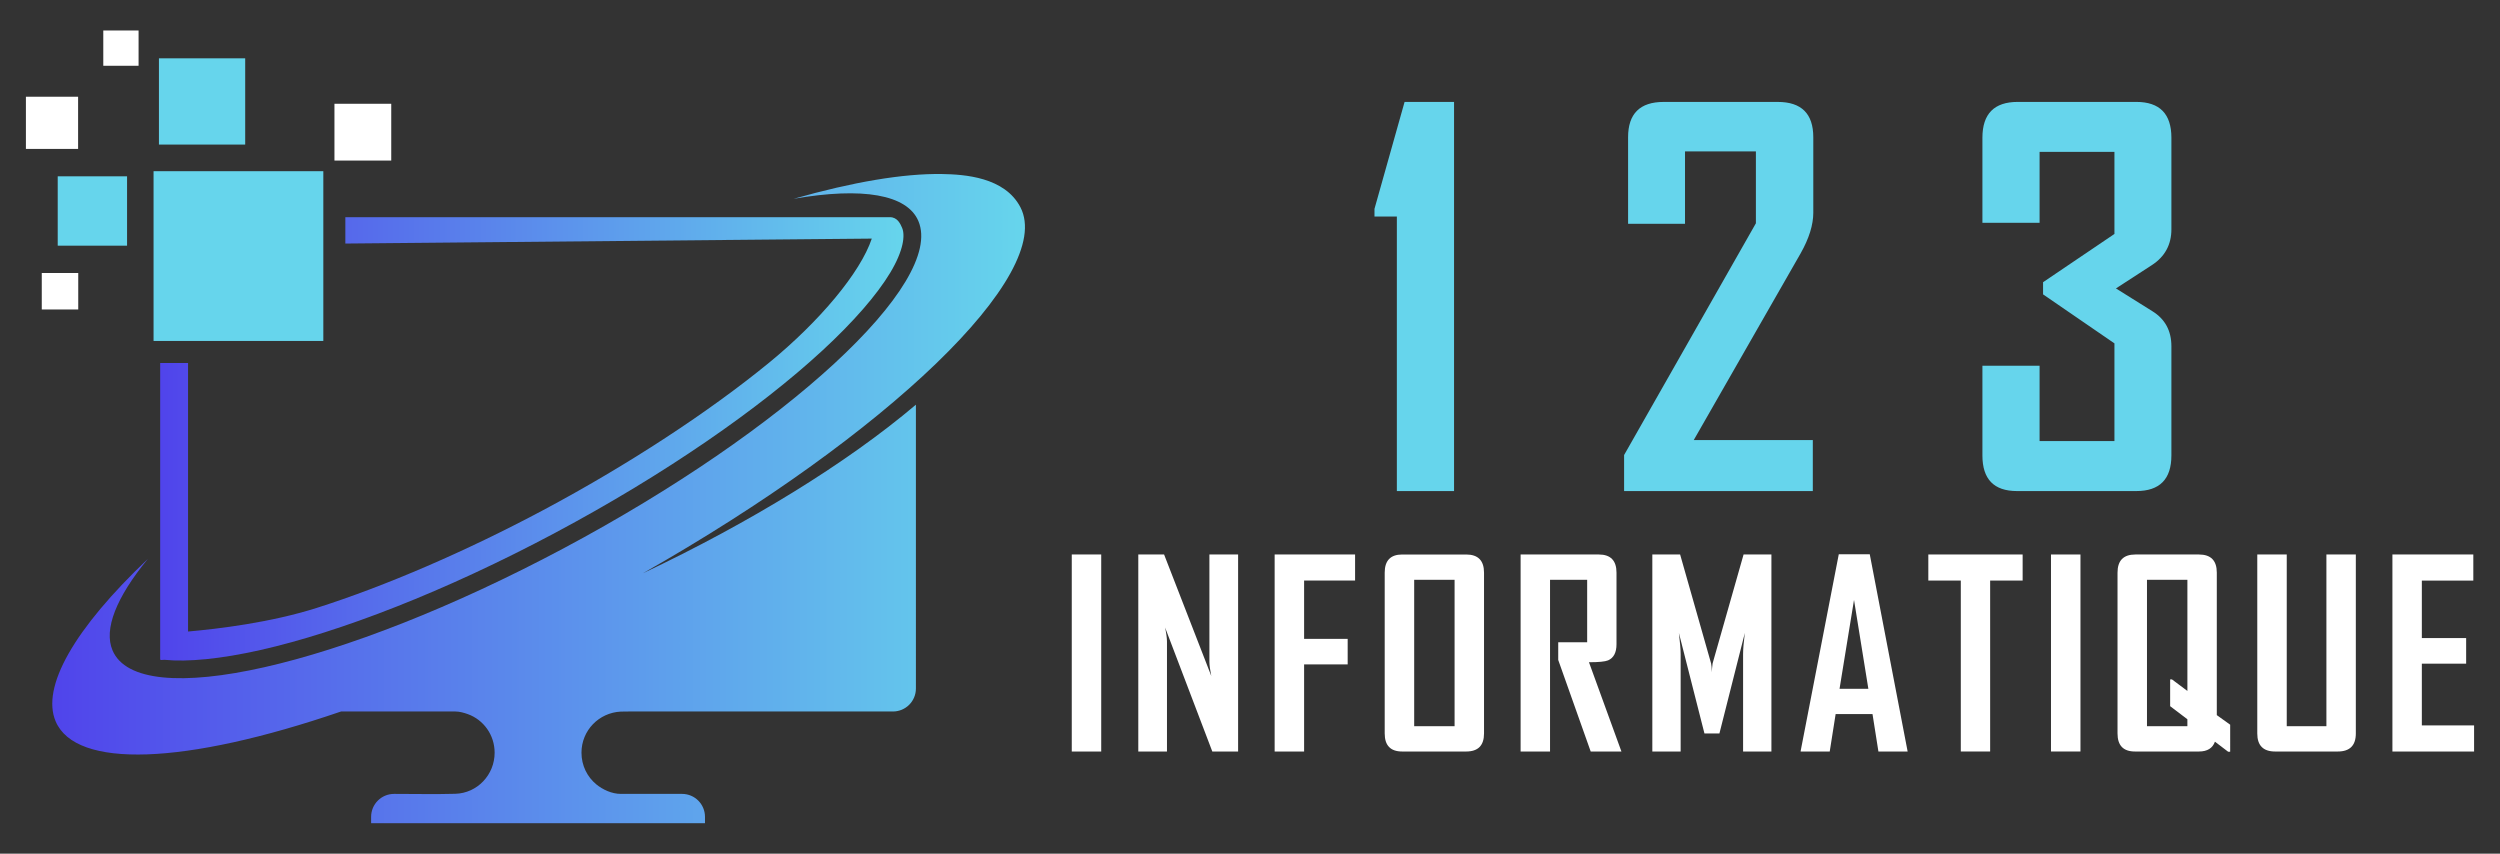
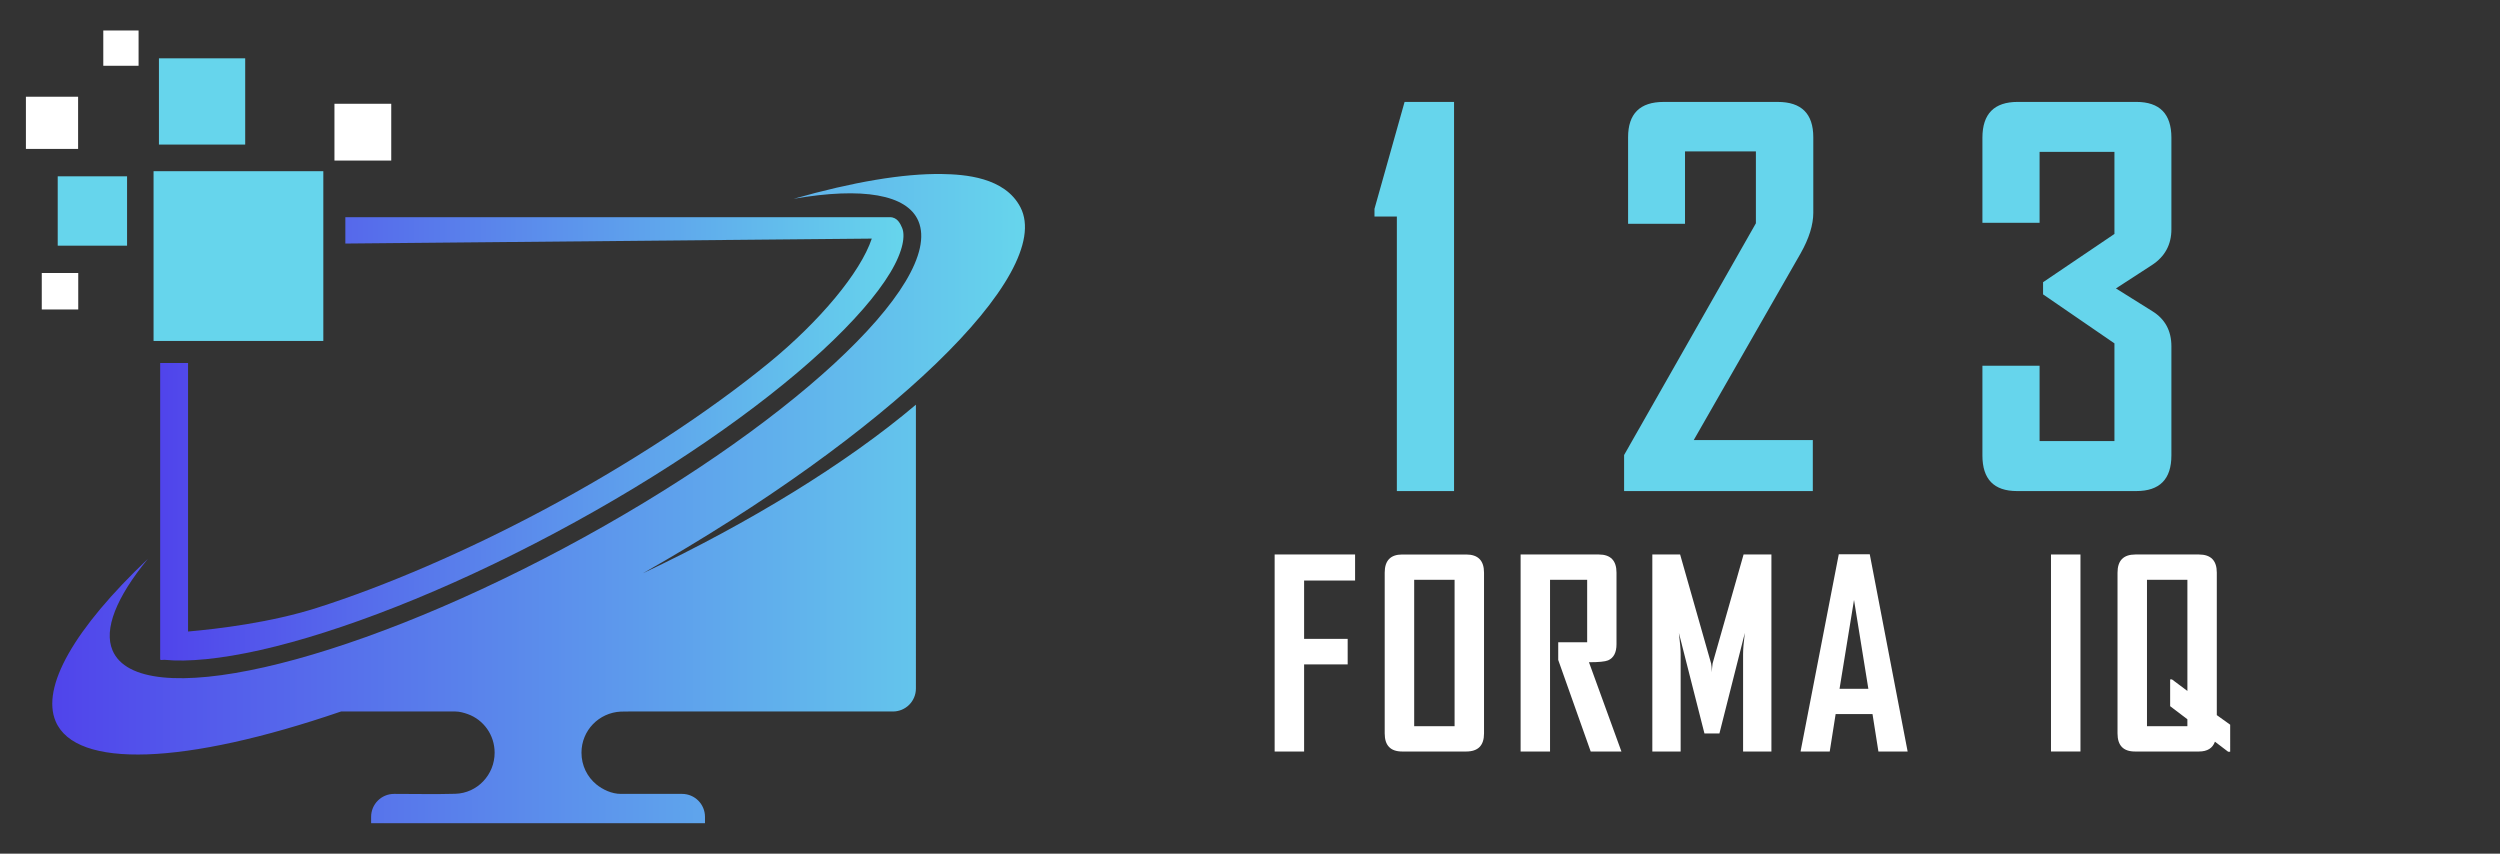
<svg xmlns="http://www.w3.org/2000/svg" version="1.1" id="Calque_1" x="0px" y="0px" width="205px" height="70px" viewBox="0 0 205 70" enable-background="new 0 0 205 70" xml:space="preserve">
  <rect x="0" y="0" width="205" height="70" fill="#333333" stroke="none" />
  <g>
    <g>
      <g>
-         <path fill="#FFFFFF" d="M90.3,61.623h-2.415V45.468H90.3V61.623z" />
-         <path fill="#FFFFFF" d="M101.525,61.623h-2.116l-3.871-10.166c0.103,0.495,0.154,0.883,0.154,1.165v9.001H93.34V45.468h2.115     l3.871,9.963c-0.103-0.498-0.155-0.887-0.155-1.167v-8.796h2.354V61.623z" />
        <path fill="#FFFFFF" d="M111.118,47.606h-4.181v4.779h3.572v2.095h-3.572v7.143h-2.416V45.468h6.596V47.606z" />
        <path fill="#FFFFFF" d="M121.69,60.146c0,0.985-0.488,1.478-1.464,1.478h-5.245c-0.956,0-1.435-0.492-1.435-1.478v-13.19     c0-0.99,0.479-1.487,1.435-1.487h5.245c0.976,0,1.464,0.497,1.464,1.487V60.146z M119.276,59.548V47.543h-3.313v12.005H119.276z" />
        <path fill="#FFFFFF" d="M132.957,61.623h-2.52l-2.662-7.506v-1.454h2.373v-5.12h-3.045v14.08h-2.413V45.468h6.41     c0.968,0,1.453,0.497,1.453,1.487v5.873c0,0.681-0.23,1.122-0.691,1.322c-0.247,0.104-0.771,0.153-1.567,0.153L132.957,61.623z" />
        <path fill="#FFFFFF" d="M145.256,61.623h-2.323v-7.97c0-0.419,0.048-1.002,0.144-1.755l-2.085,8.247h-1.227l-2.097-8.247     c0.096,0.765,0.145,1.351,0.145,1.755v7.97h-2.322V45.468h2.279l2.539,8.93c0.029,0.096,0.049,0.342,0.063,0.732     c0-0.172,0.021-0.416,0.062-0.732l2.539-8.93h2.283V61.623z" />
        <path fill="#FFFFFF" d="M156.426,61.623h-2.396l-0.484-3.067h-3.024l-0.484,3.067h-2.384V61.58l3.126-16.132h2.54L156.426,61.623     z M153.205,56.482l-1.176-7.288l-1.187,7.288H153.205z" />
-         <path fill="#FFFFFF" d="M165.856,47.606h-2.664v14.017h-2.406V47.606h-2.663v-2.139h7.733V47.606z" />
        <path fill="#FFFFFF" d="M170.598,61.623h-2.417V45.468h2.417V61.623z" />
        <path fill="#FFFFFF" d="M182.875,61.643h-0.167l-1.083-0.825c-0.191,0.536-0.629,0.806-1.31,0.806h-5.244     c-0.957,0-1.434-0.492-1.434-1.478v-13.19c0-0.99,0.487-1.487,1.463-1.487h5.215c0.977,0,1.463,0.497,1.463,1.487v11.684     l1.097,0.786V61.643z M179.365,59.548V58.98l-1.413-1.073v-2.199h0.144l1.27,0.949v-9.114h-3.314v12.005H179.365z" />
-         <path fill="#FFFFFF" d="M193.178,60.146c0,0.985-0.495,1.478-1.484,1.478h-5.13c-0.978,0-1.467-0.492-1.467-1.478V45.468h2.416     v14.08h3.252v-14.08h2.413V60.146z" />
-         <path fill="#FFFFFF" d="M202.875,61.623h-6.697V45.468h6.634v2.139h-4.221v4.716h3.633v2.096h-3.633v5.066h4.284V61.623z" />
      </g>
      <g>
        <path fill="#66D5EC" d="M119.231,40.267h-4.689V17.758h-1.835v-0.631l2.469-8.77h4.056V40.267z" />
        <path fill="#66D5EC" d="M148.691,17.43c0,1.008-0.347,2.121-1.039,3.345l-8.766,15.312h9.765v4.181h-15.475v-2.956l10.807-19.003     v-5.892h-5.812v5.935h-4.668v-7.098c0-1.93,0.972-2.896,2.916-2.896h9.357c1.944,0,2.914,0.966,2.914,2.896V17.43z" />
        <path fill="#66D5EC" d="M178.054,37.351c0,1.942-0.96,2.916-2.877,2.916h-9.785c-1.891,0-2.834-0.974-2.834-2.916v-7.359h4.688     v6.178h6.138v-8.013l-5.853-4.019v-0.997l5.853-3.957v-6.729h-6.138v5.813h-4.688v-6.974c0-1.957,0.964-2.937,2.894-2.937h9.726     c1.917,0,2.877,0.979,2.877,2.937v7.502c0,1.266-0.532,2.244-1.592,2.937l-2.956,1.918l2.997,1.874     c1.032,0.641,1.551,1.598,1.551,2.876V37.351z" />
      </g>
    </g>
    <g>
      <linearGradient id="SVGID_1_" gradientUnits="userSpaceOnUse" x1="4.286" y1="40.883" x2="84.047" y2="40.883">
        <stop offset="0" style="stop-color:#5044EB" />
        <stop offset="1" style="stop-color:#66D5EC" />
      </linearGradient>
      <path fill="url(#SVGID_1_)" d="M77.241,14.27c-3.174-0.051-7.324,0.658-12.17,2.034c5.679-0.988,9.31-0.349,10.234,1.816    c2.178,5.105-10.863,17.132-29.111,26.854c-18.247,9.721-34.811,13.466-36.969,8.352c-0.726-1.719,0.29-4.318,2.9-7.497    C6.088,51.56,3.365,56.33,4.563,59.151c1.658,3.901,10.569,3.587,23.404-0.809h9.368c0.35,0,0.727,0.109,1.017,0.213    c1.295,0.46,2.208,1.707,2.208,3.166c0,1.819-1.424,3.319-3.224,3.37c-1.653,0.046-3.349,0.008-5.018,0.008    c-1.045,0-1.886,0.84-1.886,1.885v0.497V67.5h27.377v-0.019v-0.497c0-1.045-0.84-1.885-1.885-1.885h-5.02    c-0.752,0-1.498-0.365-2-0.775c-0.751-0.614-1.223-1.552-1.223-2.603c0-1.819,1.425-3.281,3.223-3.37    c0.206-0.01,0.458-0.009,0.679-0.009h21.636c1.045,0,1.885-0.84,1.885-1.886V33.184c-5.685,4.817-13.674,9.701-22.384,13.824    C72.708,35.667,86.517,22.494,83.677,17C82.395,14.521,79.091,14.3,77.241,14.27z" />
      <g>
        <linearGradient id="SVGID_2_" gradientUnits="userSpaceOnUse" x1="13.135" y1="35.986" x2="74.085" y2="35.986">
          <stop offset="0" style="stop-color:#5044EB" />
          <stop offset="1" style="stop-color:#66D5EC" />
        </linearGradient>
        <path fill="url(#SVGID_2_)" d="M28.318,17.809v2.162l43.169-0.406c-0.935,2.796-4.284,6.785-8.401,10.159     c-4.942,4.047-11.606,8.411-18.564,12.118c-6.361,3.39-12.945,6.222-18.53,8c-3.821,1.217-8.116,1.724-10.572,1.943V29.764     h-2.285v24.293c0,0.12,0.231,0.035,0.36,0.048c1.886,0.19,4.616-0.07,7.868-0.805c6.503-1.47,15.12-4.791,24.151-9.603     c9.032-4.813,16.772-10.203,21.911-14.943c2.569-2.37,4.487-4.584,5.575-6.394c1.088-1.808,1.234-3.061,0.974-3.673     c-0.137-0.32-0.379-0.879-1-0.879H28.318z" />
      </g>
      <rect x="4.733" y="14.458" fill="#66D5EC" width="5.686" height="5.687" />
      <rect x="13.033" y="4.783" fill="#66D5EC" width="7.073" height="7.072" />
      <rect x="2.125" y="7.932" fill="#FFFFFF" width="4.279" height="4.279" />
      <rect x="8.47" y="2.5" fill="#FFFFFF" width="2.893" height="2.893" />
      <rect x="3.425" y="22.386" fill="#FFFFFF" width="2.991" height="2.991" />
      <rect x="27.425" y="8.509" fill="#FFFFFF" width="4.657" height="4.657" />
      <rect x="12.592" y="14.038" fill="#66D5EC" width="13.92" height="13.92" />
    </g>
  </g>
</svg>